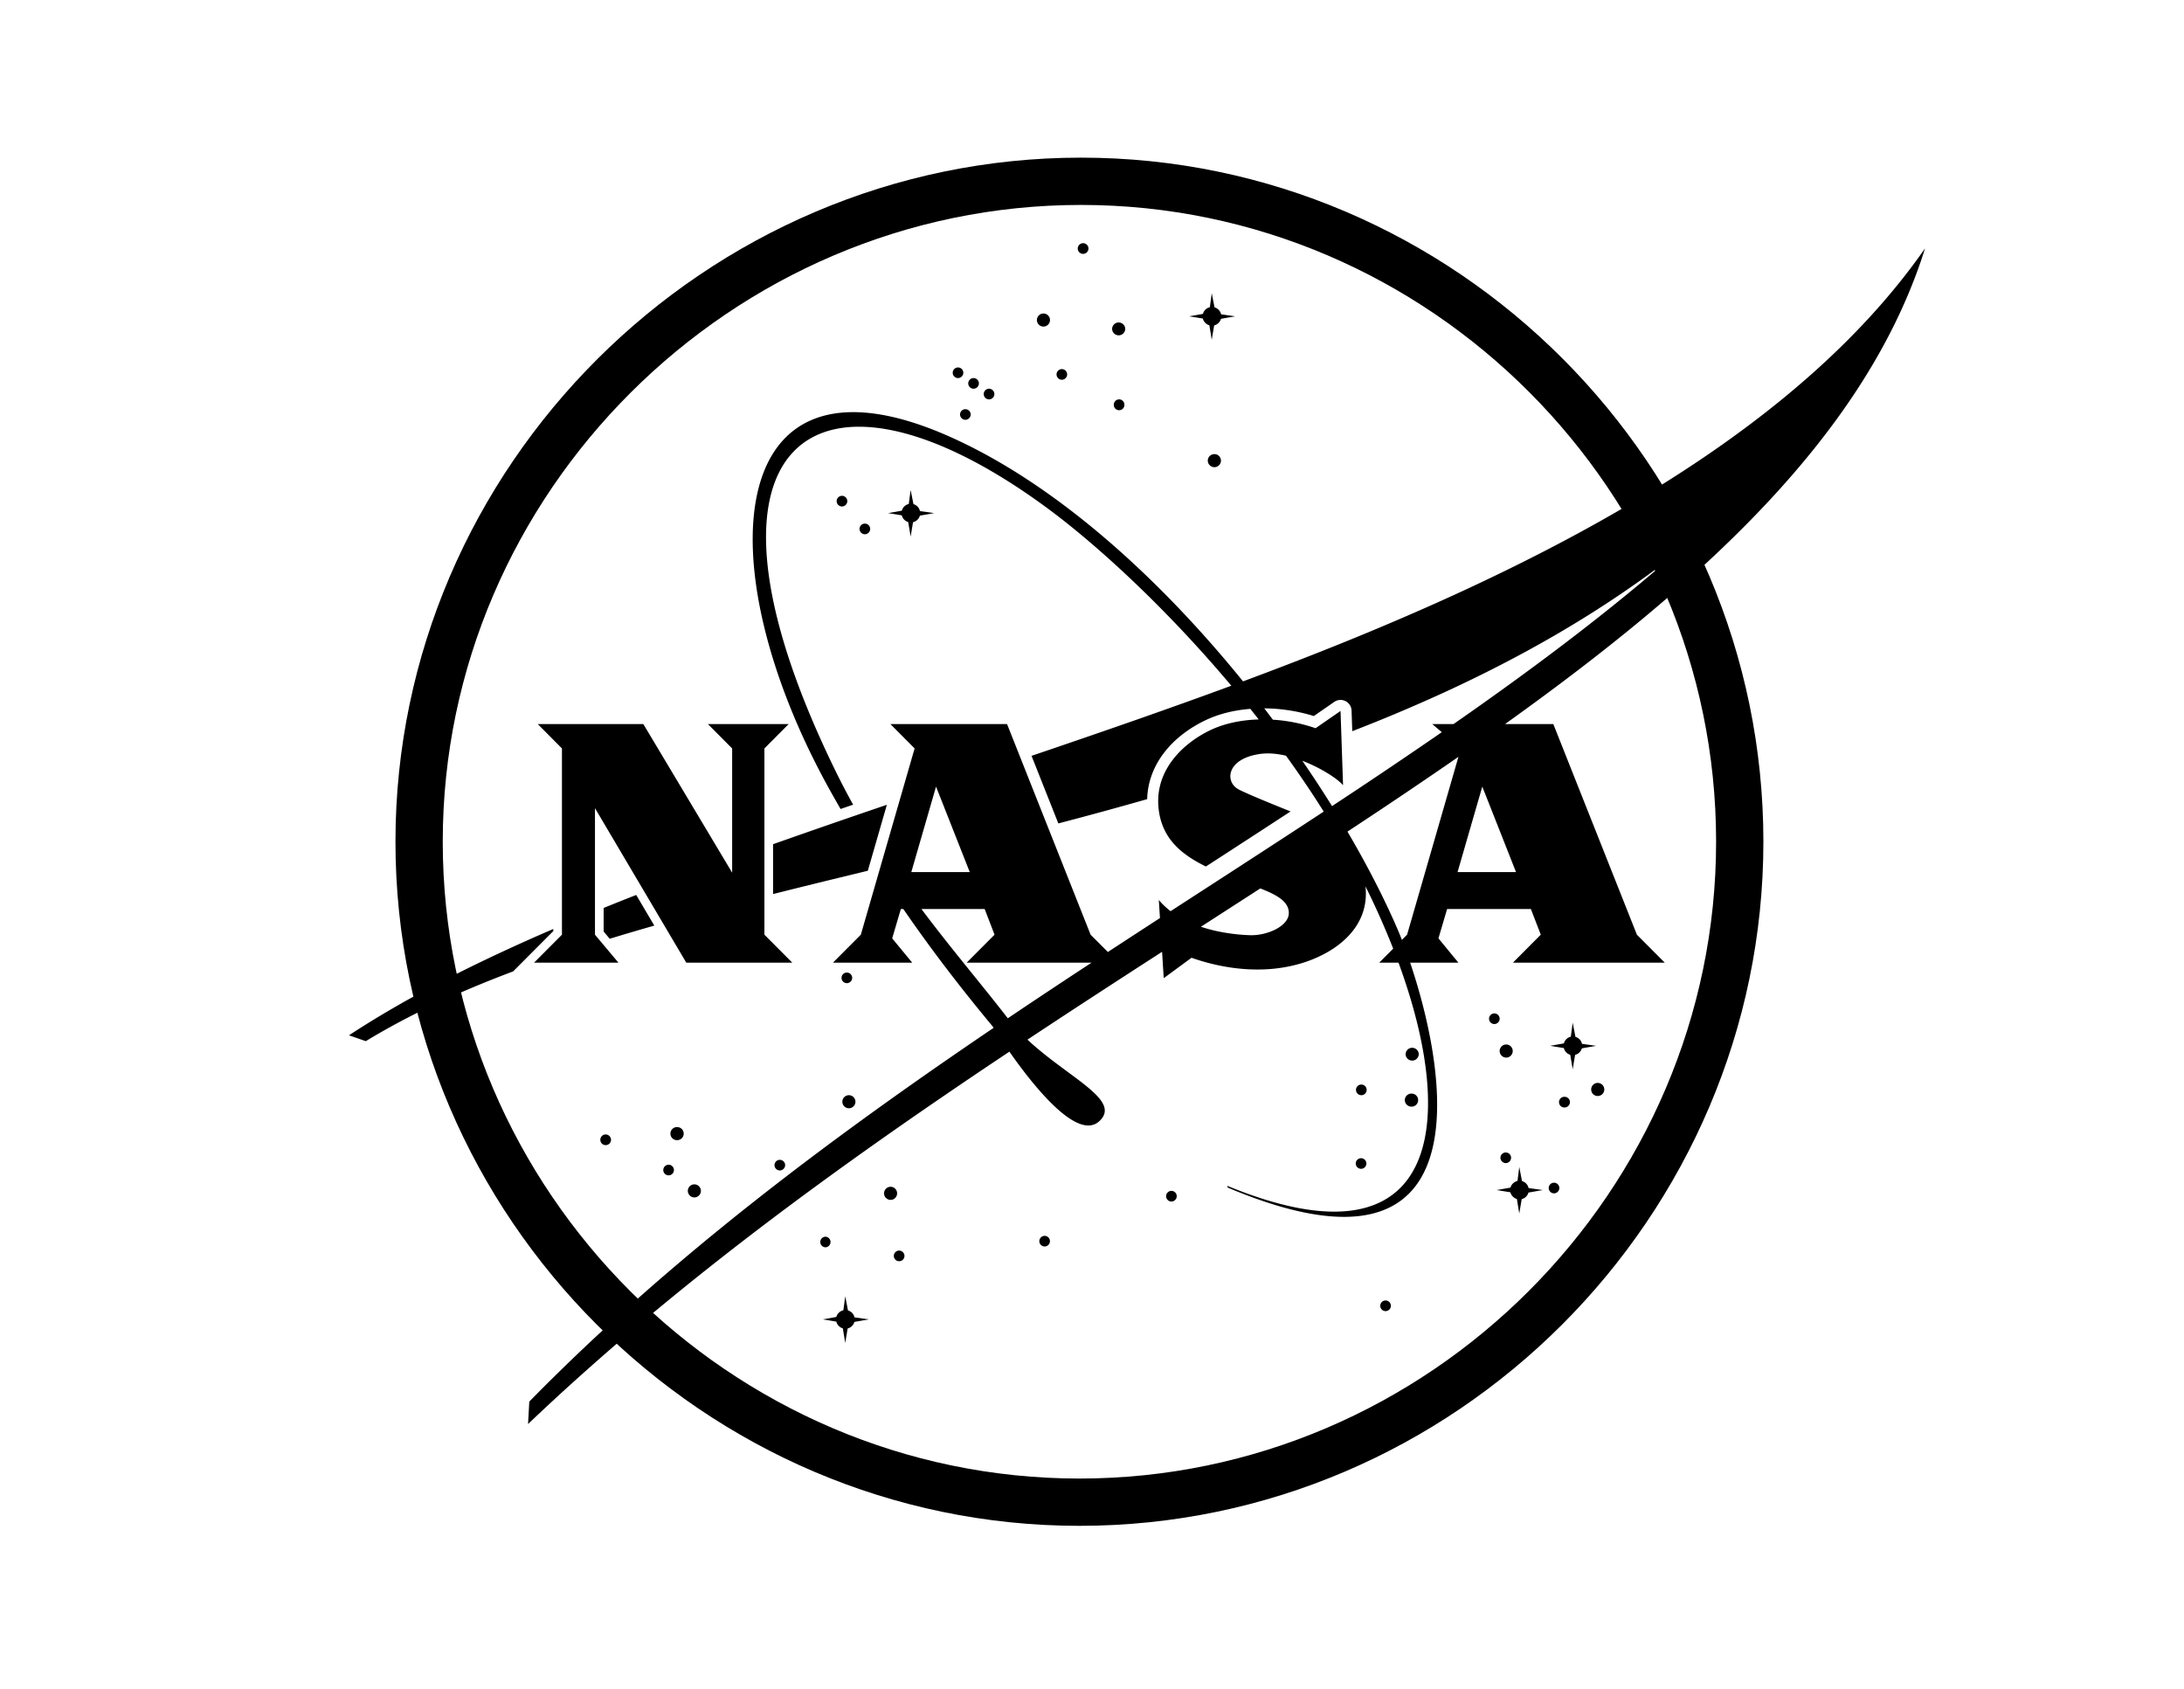
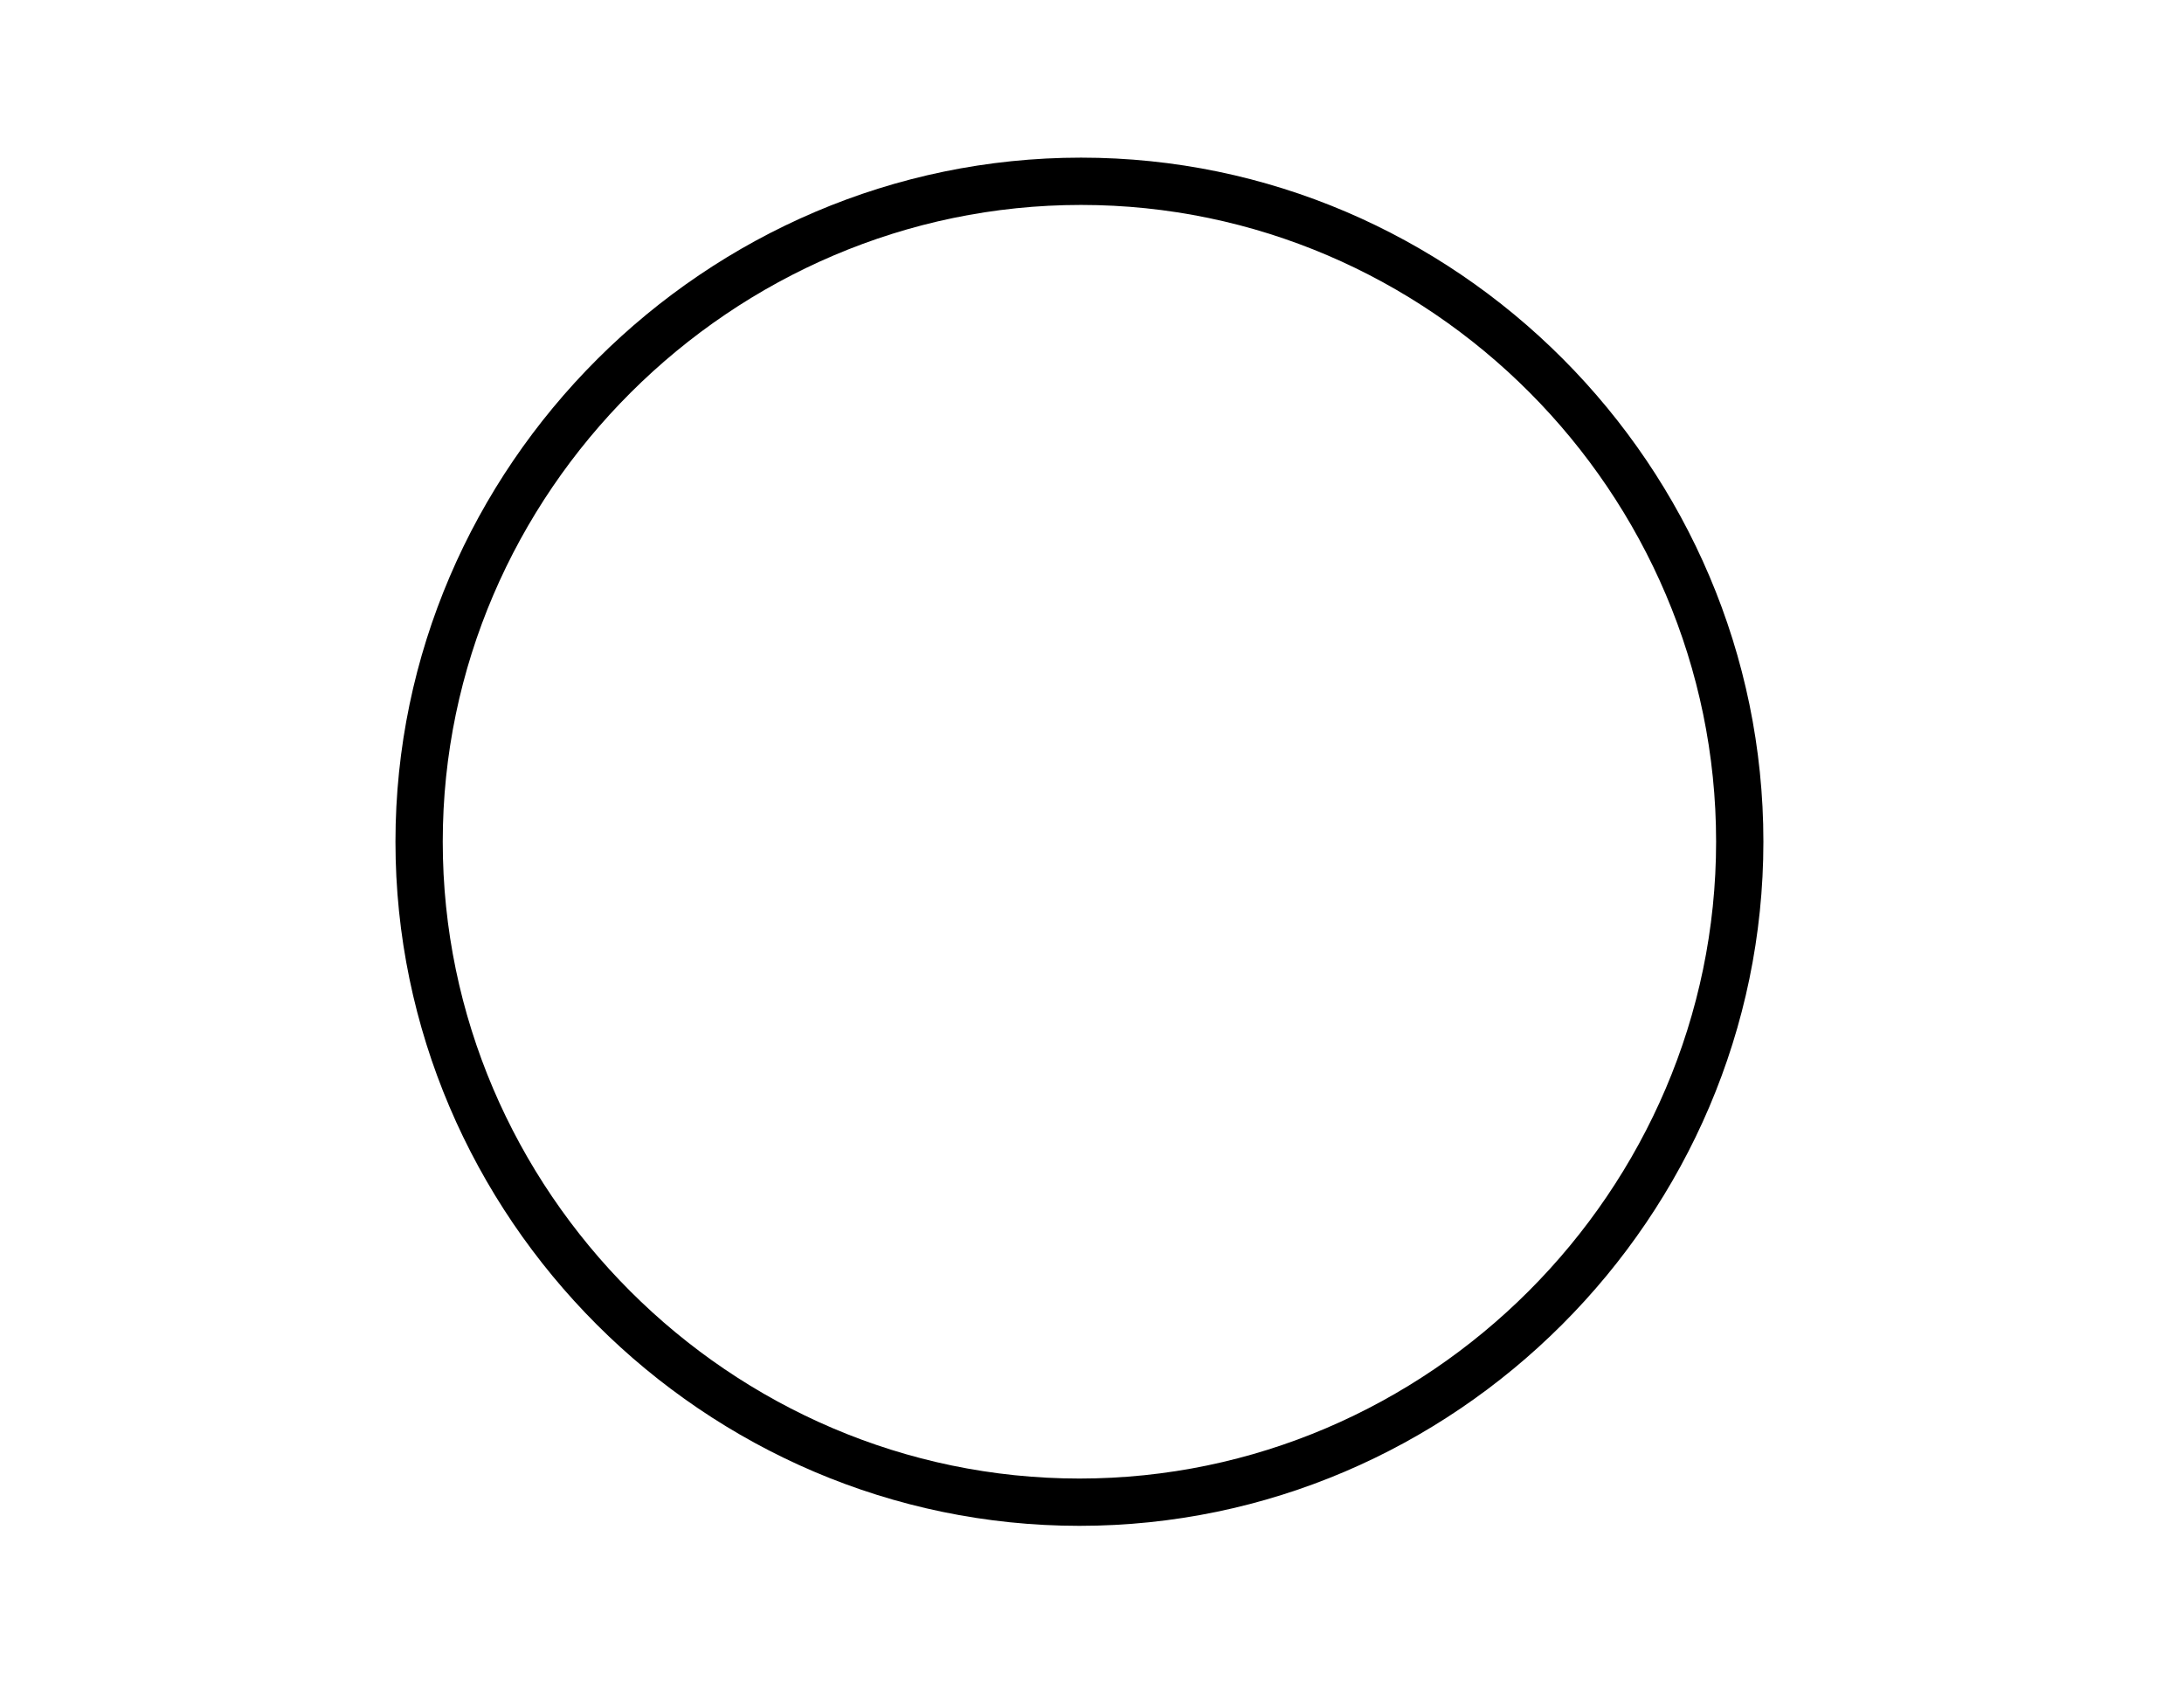
<svg xmlns="http://www.w3.org/2000/svg" viewBox="0 0 194 150">
  <path d="M96.026 14c-33.363 0-60.898 27.443-60.898 60.752 0 33.338 27.42 60.758 60.758 60.758 33.331 0 60.752-27.422 60.752-60.758C156.638 41.395 129.332 14 96.026 14m0 4.2c30.983 0 56.412 25.512 56.412 56.552 0 31.016-25.54 56.558-56.552 56.558-31.019 0-56.558-25.54-56.558-56.558 0-30.987 25.651-56.552 56.698-56.552" />
-   <path d="m75.081 115.123.244 1.257c.289.08.515.32.578.615l1.263.18-1.272.224a.83.83 0 0 1-.6.583l-.213 1.28-.215-1.289a.84.84 0 0 1-.578-.6l-1.21-.198 1.212-.215a.84.84 0 0 1 .624-.594zm47.994.372c.261 0 .474.213.474.472 0 .26-.213.474-.474.474a.476.476 0 0 1-.471-.474c0-.26.215-.472.471-.472m-43.207-4.43c.261 0 .474.212.474.473a.473.473 0 1 1-.474-.474m-6.53-1.233a.473.473 0 0 1 0 .943.476.476 0 0 1-.474-.47c0-.262.215-.473.474-.473m19.454-.074c.259 0 .472.213.472.471a.474.474 0 0 1-.472.472.475.475 0 0 1-.47-.472c0-.258.216-.471.47-.471m42.161-6.12.244 1.254a.84.84 0 0 1 .584.62l1.26.178-1.273.224a.83.83 0 0 1-.597.583l-.218 1.278-.21-1.29a.84.84 0 0 1-.579-.597l-1.217-.198 1.224-.217a.85.85 0 0 1 .624-.591zm-30.898 2.126c.257 0 .472.213.472.472 0 .26-.215.474-.472.474a.477.477 0 0 1-.473-.474c0-.259.215-.472.473-.472m-24.95-.365a.582.582 0 0 1 0 1.165.585.585 0 0 1-.576-.582c0-.32.263-.583.576-.583m-17.426-.215a.58.58 0 0 1 0 1.16.58.58 0 0 1 0-1.16m76.362-.146c.259 0 .471.213.471.47 0 .26-.212.474-.471.474a.472.472 0 0 1 0-.944m-78.65-1.598c.257 0 .473.215.473.472a.472.472 0 0 1-.946 0c0-.257.215-.472.474-.472m9.873-.434c.26 0 .478.21.478.471a.48.48 0 0 1-.478.472.475.475 0 0 1-.468-.472c0-.26.216-.471.468-.471m51.637-.144a.47.47 0 1 1 0 .941.476.476 0 0 1-.474-.471c0-.26.216-.47.474-.47m12.853-.51c.256 0 .471.212.471.47a.477.477 0 0 1-.471.475.48.48 0 0 1-.474-.474c0-.259.215-.472.474-.472m-79.958-1.599c.263 0 .478.215.478.474a.474.474 0 0 1-.95 0c0-.259.213-.474.472-.474m6.359-.652c.32 0 .576.26.576.578 0 .32-.257.58-.576.58a.58.58 0 1 1 0-1.159m15.248-2.833c.317 0 .582.261.582.579 0 .32-.265.582-.582.582a.585.585 0 0 1-.58-.582c0-.318.262-.579.58-.579m63.583.144c.253 0 .466.21.466.474a.474.474 0 0 1-.466.472.474.474 0 1 1 0-.946m-13.62-.287a.58.58 0 1 1 0 1.159.59.59 0 0 1-.582-.58c0-.318.267-.579.583-.579m16.555-.948c.32 0 .583.263.583.583s-.263.58-.583.58a.58.58 0 0 1 0-1.163m-21.02.146a.473.473 0 1 1-.002.945.473.473 0 0 1 .002-.945m18.796-5.494.244 1.257a.82.82 0 0 1 .578.62l1.263.178-1.272.223a.83.83 0 0 1-.6.579l-.213 1.28-.217-1.287a.81.81 0 0 1-.567-.598l-1.218-.197 1.222-.218a.81.81 0 0 1 .613-.593zm-14.259 2.228c.32 0 .585.261.585.579a.584.584 0 0 1-1.167 0c0-.318.263-.579.582-.579m8.35-.293c.325 0 .583.265.583.583a.585.585 0 0 1-.582.582.59.59 0 0 1-.58-.582c0-.318.264-.583.58-.583m-1.052-2.759a.471.471 0 1 1 .001.943.471.471 0 0 1 0-.943m-57.516-3.63c.261 0 .474.21.474.472a.474.474 0 0 1-.474.471.475.475 0 0 1-.472-.471c0-.261.216-.472.472-.472m5.666-42.855.25 1.254a.83.83 0 0 1 .578.62l1.259.178-1.266.224a.84.84 0 0 1-.608.583l-.213 1.278-.216-1.29a.83.83 0 0 1-.571-.597l-1.216-.198 1.222-.215a.82.82 0 0 1 .615-.594zm-4.066 2.985c.261 0 .472.215.472.474 0 .256-.21.471-.472.471a.477.477 0 0 1-.474-.471c0-.26.216-.474.474-.474m-2.032-2.468c.258 0 .471.213.471.472a.476.476 0 0 1-.471.474.476.476 0 0 1-.474-.474c0-.259.213-.472.474-.472m33.083-3.704a.58.58 0 0 1 0 1.16.585.585 0 0 1-.59-.578c0-.32.264-.582.59-.582M85.753 36.34c.257 0 .472.214.472.47 0 .26-.215.472-.472.472a.475.475 0 0 1-.474-.472c0-.256.215-.47.474-.47m13.657-.871a.47.47 0 0 1 .467.471.47.47 0 1 1-.939 0c0-.258.21-.471.472-.471m-11.553-.946c.257 0 .472.213.472.472a.477.477 0 0 1-.472.474.473.473 0 0 1 0-.946m-1.376-.946c.257 0 .472.216.472.474a.475.475 0 0 1-.472.472.476.476 0 0 1-.474-.472c0-.258.216-.474.474-.474m7.842-.797a.47.47 0 0 1 .467.471.47.47 0 0 1-.467.474.475.475 0 0 1-.472-.474c0-.258.213-.471.472-.471m-9.224-.146a.471.471 0 1 1 0 .942.471.471 0 0 1 0-.942m22.537-6.594.248 1.253c.289.084.515.323.585.62l1.252.18-1.263.221a.84.84 0 0 1-.607.585l-.215 1.278-.21-1.289a.83.83 0 0 1-.58-.598l-1.212-.198 1.221-.215a.82.82 0 0 1 .614-.593zm-8.268 2.598c.316 0 .585.265.585.583a.584.584 0 0 1-1.167 0c0-.318.263-.583.582-.583m-6.68-.796a.58.58 0 0 1 0 1.161.58.58 0 1 1 0-1.16m3.524-6.245c.259 0 .474.21.474.472a.476.476 0 0 1-.952 0c0-.261.217-.472.478-.472" />
-   <path d="m171 22.055-.387 1.173c-5.379 15.616-19.284 28.463-36.924 41.077h4.289l7.424 18.705 2.476 2.484H134.39l2.474-2.484-.879-2.28h-7.441l-.77 2.606 1.772 2.158h-4.285c3.252 9.611 6.889 29.726-16.2 19.977l-.05-.158c18.418 7.584 20.722-4.825 15.216-19.818h-1.716l1.243-1.246a70 70 0 0 0-2.46-5.53c.387 3.65-2.587 5.819-5.435 6.749-3.302 1.074-6.854.67-9.825-.342l-.193-.067-2.47 1.813-.146-2.342c-3.952 2.552-7.95 5.146-11.958 7.801 3.662 3.421 8.45 5.386 6.36 7.261-1.946 1.738-5.835-3.151-7.964-6.194l-.887.592c-14.482 9.683-28.998 20.214-41.87 32.479l.11-1.994c12.47-12.724 26.773-23.393 41.242-33.189l-.073-.118c-2.699-3.253-5.326-6.626-7.944-10.439h-.22l-.77 2.607 1.78 2.158H73.99l2.476-2.484 4.778-16.54-2.152-2.165h10.363l7.42 18.705 1.535 1.536q2.32-1.515 4.627-3.013l-.101-1.602a6.6 6.6 0 0 0 1.045.99l5.651-3.66c2.677-1.736 5.33-3.46 7.949-5.182a79 79 0 0 0-1.367-2.115 97 97 0 0 0-1.983-2.85c-.785-.182-1.57-.257-2.284-.158-3.03.422-3.17 2.503-1.907 3.16l.074.037.084.042c.878.43 2.896 1.248 4.441 1.87a2000 2000 0 0 1-7.523 4.89l-.181-.09-.117-.061c-1.908-.992-3.663-2.371-3.912-5.095-.316-3.376 2.252-5.75 4.632-6.876 1.23-.583 2.713-.894 4.27-.938q-.371-.474-.745-.941c-1.431.113-2.785.444-3.944.993-3.018 1.427-5.141 3.956-5.218 7.025a354 354 0 0 1-7.891 2.157l-2.381-6.002 1.23-.418c5.563-1.893 11.108-3.816 16.516-5.81-5.924-7.046-12.15-12.709-16.542-15.915-20.476-14.964-32.97-5.811-18.594 23.526q.75 1.528 1.544 2.953l-1.118.383q-.484-.84-.969-1.71c-11.072-19.927-9.476-40.26 10.568-31.399 9.468 4.184 18.7 12.575 26.152 21.776 2.4-.893 4.774-1.801 7.107-2.728a257 257 0 0 0 9.405-3.941c18.678-8.291 34.797-18.476 44.072-31.79M49.147 82.503v.188l-3.56 3.573h.011c-4.799 1.804-9.209 3.83-13.104 6.202L31 91.946c5.193-3.41 11.357-6.516 18.147-9.443m38.317-1.774h-5.616c2.664 3.557 5.333 6.679 7.674 9.705 2.479-1.67 4.962-3.314 7.44-4.94H85.868l2.476-2.484zM57.146 64.305l7.89 13.198V66.47l-2.153-2.165h7.172l-2.154 2.165v16.54l2.476 2.484H60.96l-8.11-13.722V83.01l2.084 2.484h-7.493l2.476-2.484V66.47l-2.148-2.165zm63.41 8.98-.864.57c1.729 2.944 3.2 5.805 4.364 8.472l.074.172q.19.441.397.972l.461-.461 4.562-15.794a498 498 0 0 1-8.994 6.069m-64.043 6.197 1.608 2.721q-2.009.572-3.961 1.17l-.54-.644v-2.094q1.431-.58 2.893-1.153m55.434-.58-.743.481-1.805 1.165-2.724 1.757c1.812.609 3.587.726 4.365.75 1.487.05 3.41-.779 3.442-1.937.028-1.04-1.043-1.637-2.535-2.216m-33.169-7.427-1.692 5.857-1.548.376-1.54.375q-2.691.656-5.328 1.318v-4.427a855 855 0 0 1 10.108-3.5m4.368-1.616-2.197 7.594h5.193zm48.523 0-2.198 7.594h5.194zm16.328-19.993-.365.275c-6.033 4.539-12.62 8.274-19.528 11.436a146 146 0 0 1-7.985 3.361l-.062-1.83a.98.98 0 0 0-1.537-.772l-1.817 1.256-.044-.014a15.4 15.4 0 0 0-4.356-.668q.385.502.763 1.007c1.243.077 2.503.319 3.694.723l.1.034 2.217-1.532.224 6.595c-.47-.559-1.936-1.527-3.618-2.172a107 107 0 0 1 2.639 4.026 541 541 0 0 0 9.75-6.563l-.849-.723h1.892c6.619-4.605 12.875-9.277 18.56-14.162z" />
</svg>